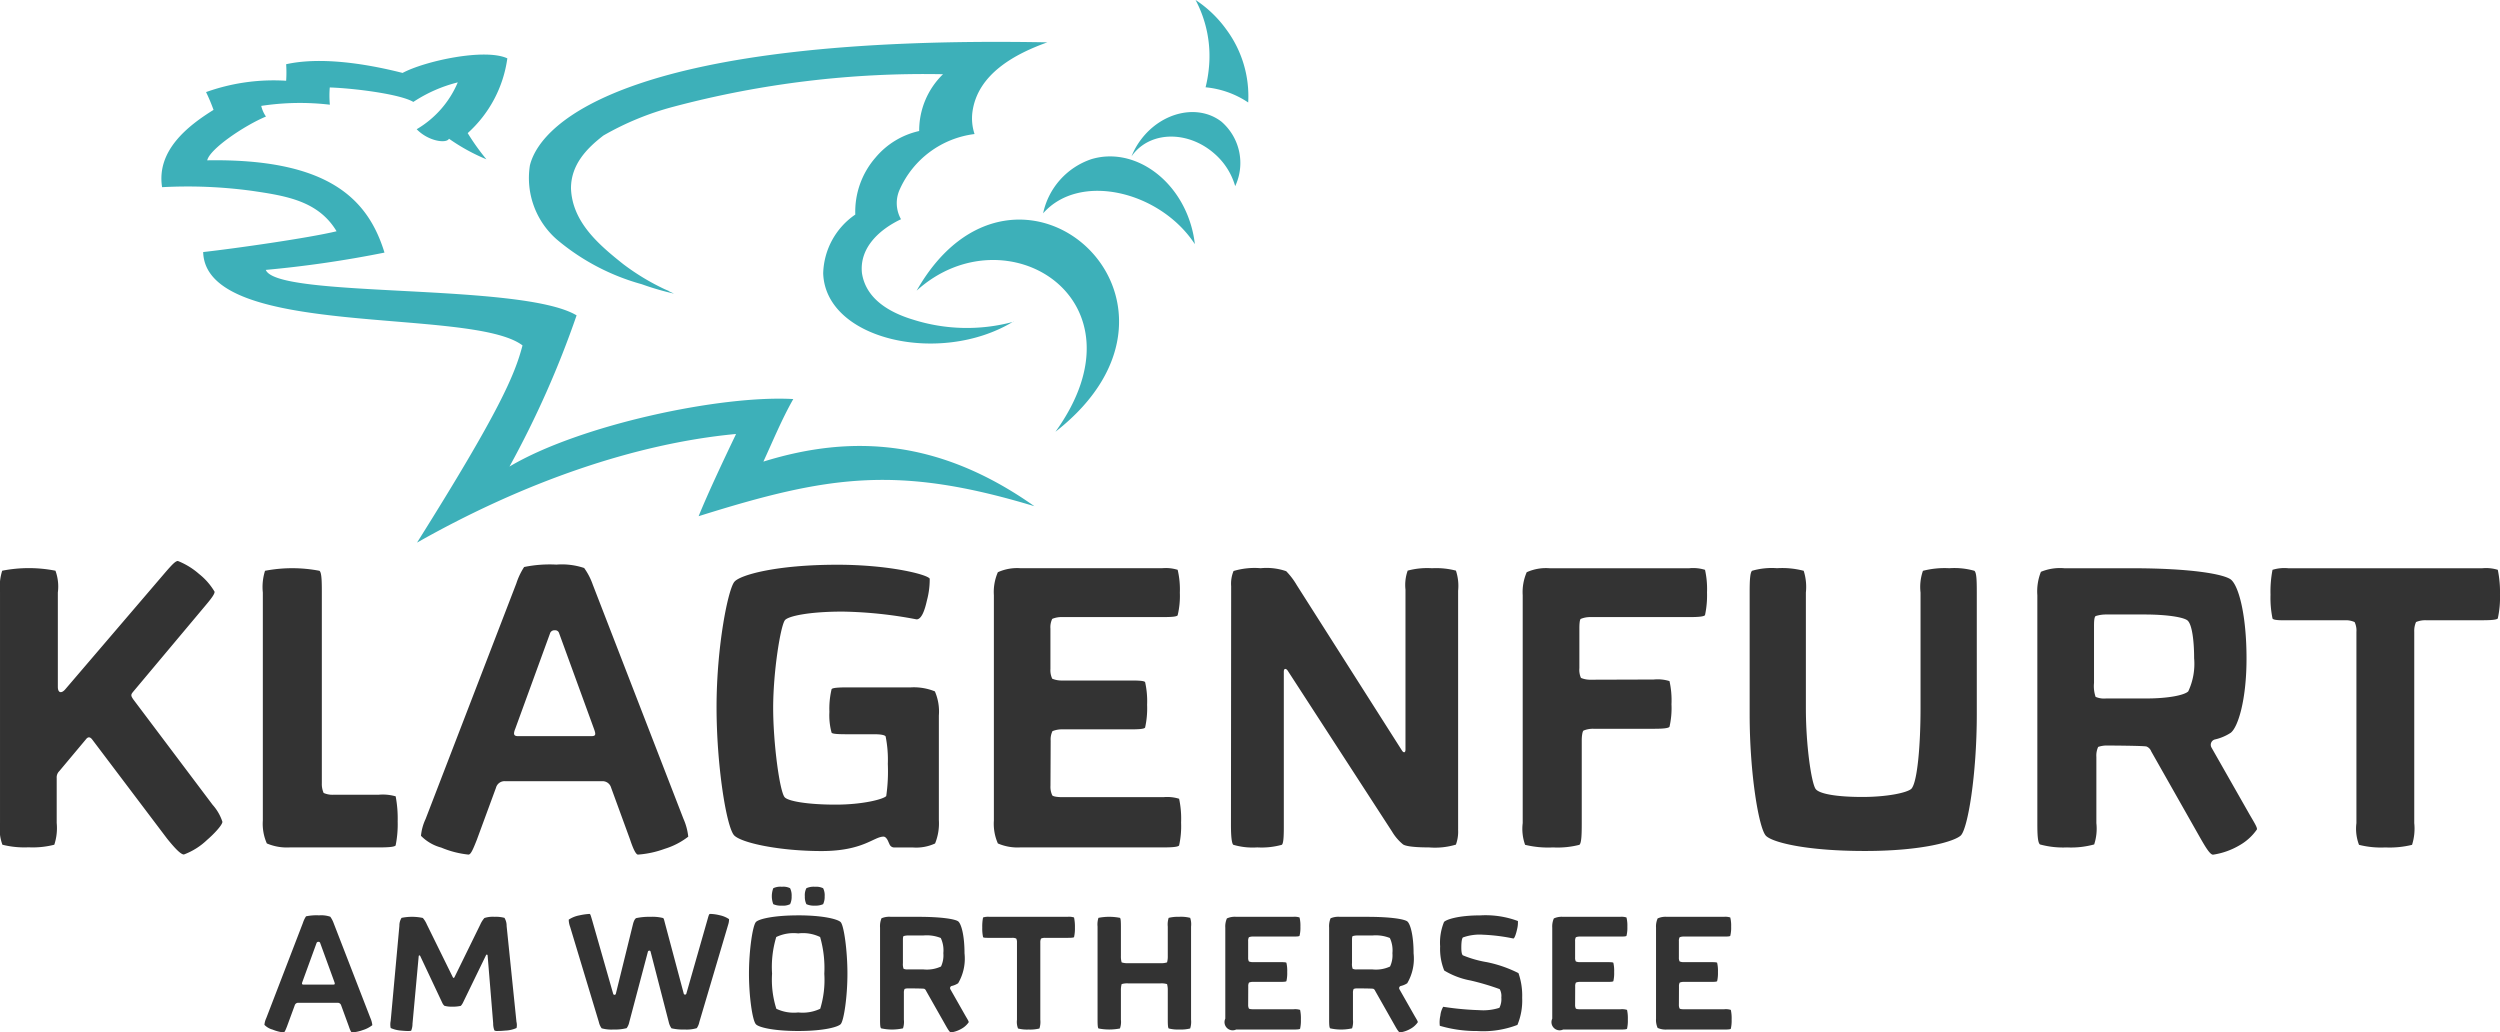
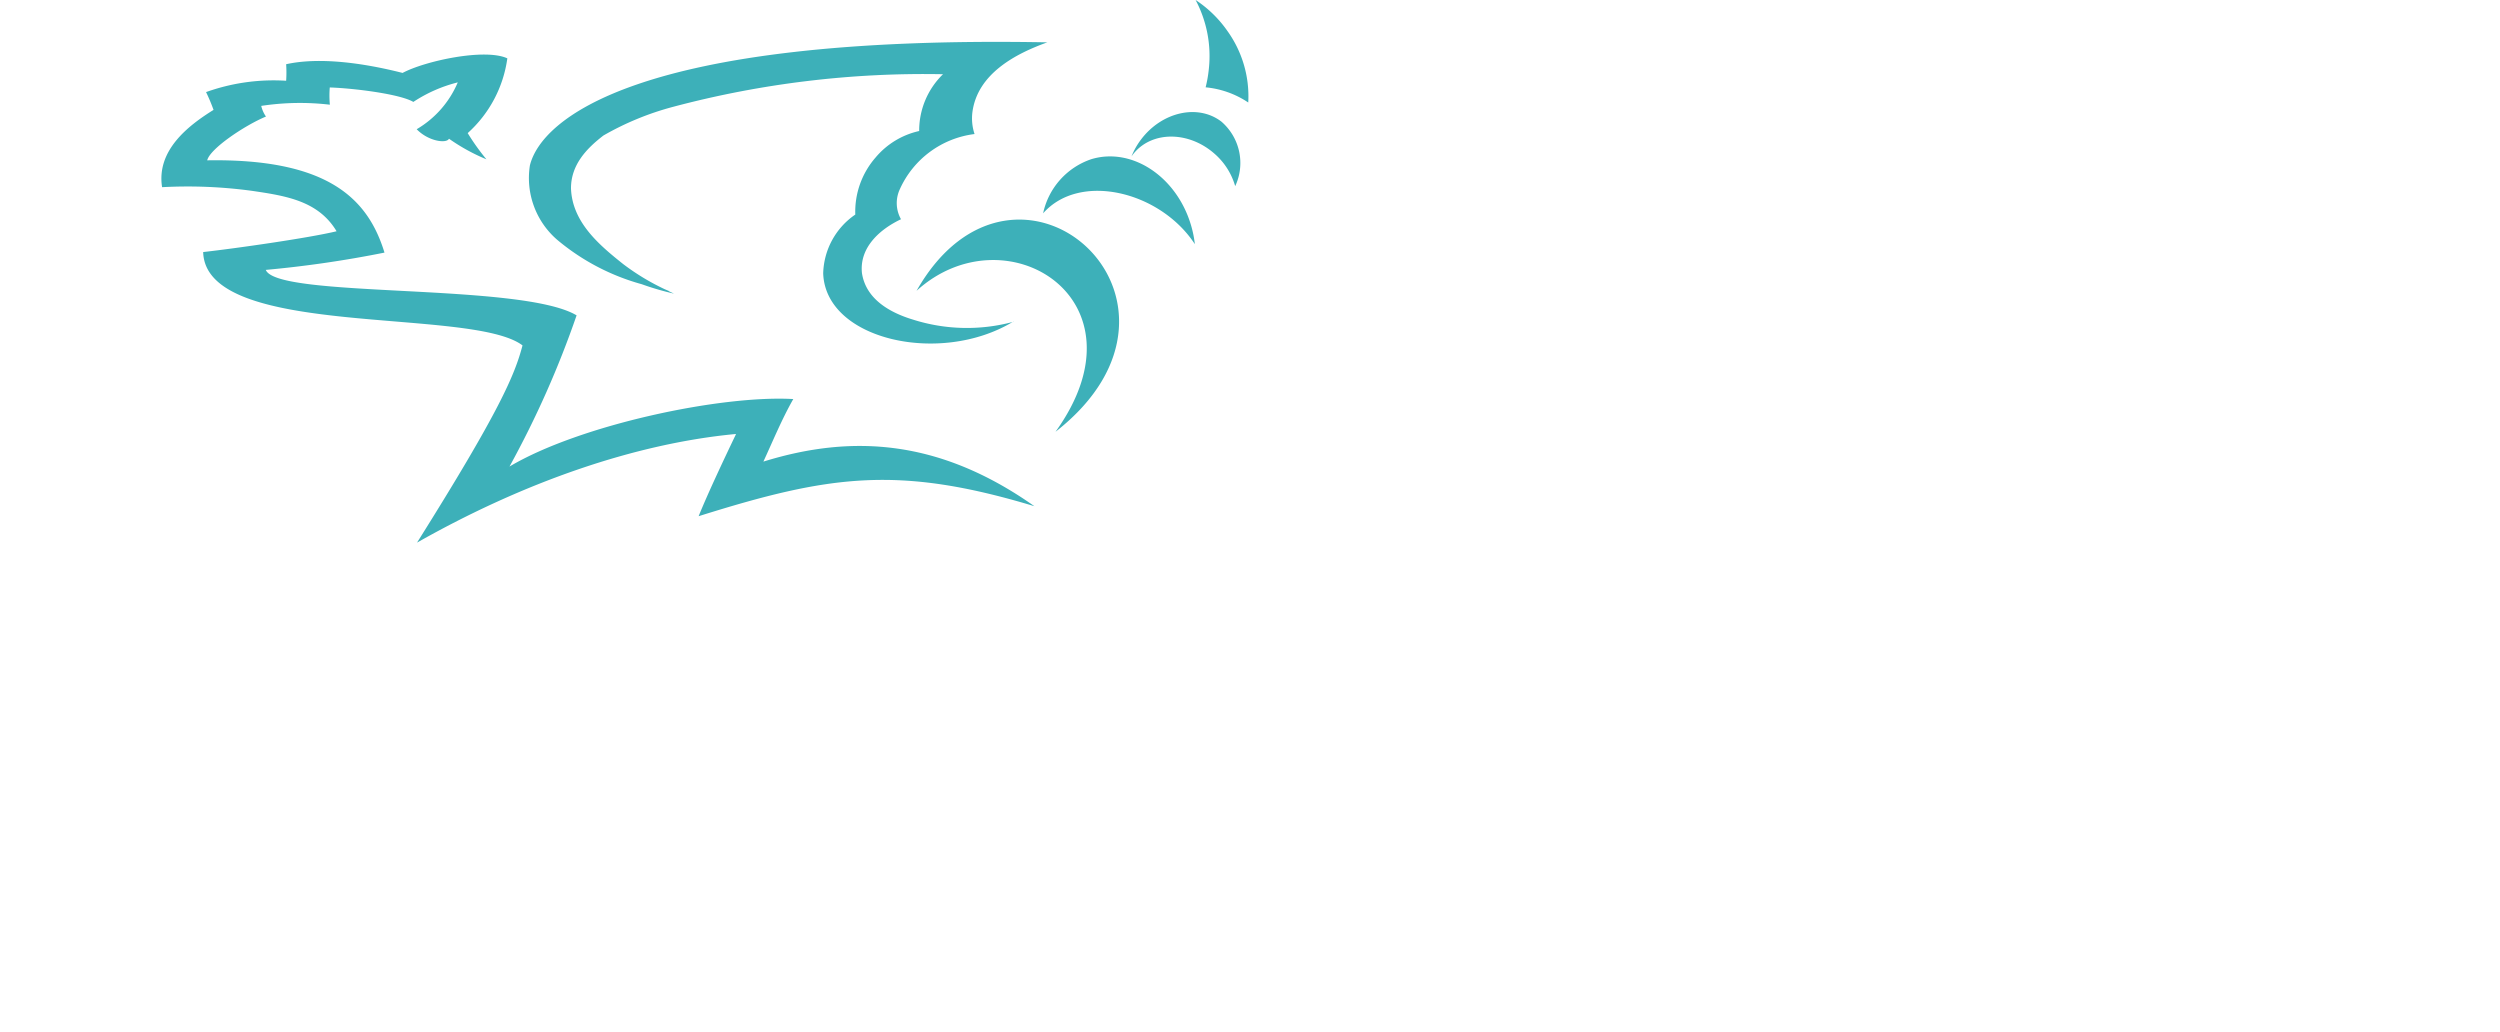
<svg xmlns="http://www.w3.org/2000/svg" id="KLU_LOGO_POSITIV" data-name="KLU LOGO POSITIV" width="238.895" height="98.656" viewBox="0 0 238.895 98.656">
-   <path id="Path_32" data-name="Path 32" d="M494.037,130.668a26,26,0,0,0,3.08.9q-.269-.124-.536-.252l.1.022c-.162-.068-.322-.139-.483-.208a22.179,22.179,0,0,1-3.944-2.392c-2.244-1.79-4.867-3.973-4.981-7.233,0-2.309,1.567-3.867,3.1-5.048a27.433,27.433,0,0,1,6.648-2.738,93.2,93.2,0,0,1,25.8-3.118,7.511,7.511,0,0,0-2.276,5.427,7.584,7.584,0,0,0-4.174,2.541,7.878,7.878,0,0,0-1.931,5.443,7.021,7.021,0,0,0-3.067,5.62c.222,6.368,11.185,8.8,18.1,4.645a17.005,17.005,0,0,1-9.515-.227c-2.188-.66-4.5-1.941-4.881-4.445-.263-2.49,1.772-4.223,3.731-5.147a3.136,3.136,0,0,1-.114-2.863,9.056,9.056,0,0,1,7.142-5.278,4.763,4.763,0,0,1-.207-2.072c.472-3.674,4.107-5.6,7.162-6.69-39.464-.733-48.389,7.463-49.445,11.759a7.8,7.8,0,0,0,2.582,7.086A21.39,21.39,0,0,0,494.037,130.668Zm35.567,3.562s-.017,0-.064.007C529.5,134.28,529.608,134.242,529.6,134.231Zm-3.721.092c-.035.039.06,0,.056-.007S525.924,134.311,525.883,134.322Zm-20.227,13.3c.924-2,1.764-4.058,2.859-5.981-6.883-.4-20.417,2.462-27.12,6.451a92.347,92.347,0,0,0,6.413-14.449c-5.279-3.152-28.619-1.6-29.7-4.344a107.1,107.1,0,0,0,11.342-1.653c-1.571-5.139-5.39-9.006-16.94-8.818.265-1.115,3.579-3.335,5.615-4.184a2.937,2.937,0,0,1-.452-1.017,24.546,24.546,0,0,1,6.558-.114,9.431,9.431,0,0,1-.008-1.648c2.377.082,6.73.635,7.985,1.383a13.748,13.748,0,0,1,4.246-1.869,9.447,9.447,0,0,1-3.926,4.477c1.119,1.161,2.855,1.392,3.086.907a18.484,18.484,0,0,0,3.578,1.969,21.442,21.442,0,0,1-1.79-2.505,11.753,11.753,0,0,0,3.788-7.143c-2.145-.992-7.881.252-10.009,1.393-3.794-.964-7.97-1.529-11.127-.832a11.794,11.794,0,0,1,0,1.58,19.14,19.14,0,0,0-7.653,1.083,17.784,17.784,0,0,1,.715,1.7c-2.487,1.542-5.464,3.9-4.918,7.386a45.613,45.613,0,0,1,8.574.348c3.253.479,6.353.949,8.1,3.865-2.654.643-9.638,1.637-12.747,1.987.232,8.355,25.638,5.209,30.515,8.92-.733,2.8-2.179,6.268-10.08,18.846,10.231-5.8,20.879-9.471,30.431-10.377.018-.02.055.019.037.038-1.037,2.16-2.654,5.577-3.559,7.814,12.458-3.911,19.016-4.9,32.086-.955C522.53,145.514,514.178,144.974,505.656,147.619ZM537,118.717a7,7,0,0,0-4.612,5.177c3.5-3.985,11.207-2.1,14.5,2.945a10.414,10.414,0,0,0-.38-1.853C545.12,120.361,540.862,117.554,537,118.717Zm12.408-3.6c-2.223-1.691-5.646-.93-7.646,1.7a6.97,6.97,0,0,0-.929,1.637,4.3,4.3,0,0,1,.319-.407c1.809-2.041,5.222-1.97,7.624.159a6.476,6.476,0,0,1,1.966,3.091A5.218,5.218,0,0,0,549.413,115.12Zm.531-8.73a11.226,11.226,0,0,0-2.986-2.883,11.416,11.416,0,0,1,1.266,6.591,12.283,12.283,0,0,1-.306,1.754,8.8,8.8,0,0,1,4.072,1.451A10.7,10.7,0,0,0,549.943,106.391Zm-29.642,24.9c8.491-7.708,22.394.81,13.27,13.479C549.666,132.193,529.75,114.676,520.3,131.286Z" transform="translate(-432.71 -103.508)" fill="#3db0b9" />
-   <path id="Path_33" data-name="Path 33" d="M444.1,175.167c-.3-.419-.267-.5-.018-.8L451,166.116c.61-.724.839-1.068.839-1.277a6.133,6.133,0,0,0-1.487-1.7,6.928,6.928,0,0,0-2.02-1.238c-.229,0-.553.342-1.182,1.067l-9.584,11.2c-.324.381-.705.4-.705-.248v-9.013a4.431,4.431,0,0,0-.229-2.077,13.182,13.182,0,0,0-5.089,0,5.159,5.159,0,0,0-.209,2.077v22.029a4.439,4.439,0,0,0,.229,2.078,8.6,8.6,0,0,0,2.5.247,8.269,8.269,0,0,0,2.459-.247,5.077,5.077,0,0,0,.229-2.078v-4.287a.836.836,0,0,1,.248-.667l2.553-3.049c.191-.248.381-.229.572,0l7.184,9.509c.648.8,1.277,1.506,1.6,1.506a6.493,6.493,0,0,0,2.211-1.392c.667-.572,1.467-1.429,1.467-1.734a4.526,4.526,0,0,0-.934-1.619Zm25.234,11.624a11.482,11.482,0,0,0-.191-2.4,4.478,4.478,0,0,0-1.639-.153h-4.292a2.08,2.08,0,0,1-.953-.171,2.127,2.127,0,0,1-.172-.934V164.915c0-1.124-.019-1.924-.229-2.077a13.772,13.772,0,0,0-5.2,0,5.159,5.159,0,0,0-.209,2.077V186.7a4.644,4.644,0,0,0,.382,2.191,4.9,4.9,0,0,0,2.19.381H467.5c.9,0,1.524-.038,1.639-.19A10.165,10.165,0,0,0,469.334,186.791Zm4.171,2.5a9.112,9.112,0,0,0,2.592.666c.229,0,.439-.5.8-1.41l1.83-4.973a.847.847,0,0,1,.9-.629h9.224a.845.845,0,0,1,.876.61l1.81,4.955c.21.628.515,1.448.762,1.448a9.324,9.324,0,0,0,2.554-.553,7.034,7.034,0,0,0,2.248-1.162,5.67,5.67,0,0,0-.457-1.7l-8.67-22.391a6.218,6.218,0,0,0-.82-1.581,6.692,6.692,0,0,0-2.649-.324,12.114,12.114,0,0,0-3.087.229,6.594,6.594,0,0,0-.743,1.563L472,186.562a4.792,4.792,0,0,0-.439,1.6A4.234,4.234,0,0,0,473.5,189.288Zm7.051-11.32,3.354-9.2a.438.438,0,0,1,.439-.248.378.378,0,0,1,.4.248l3.354,9.2c.191.533.152.667-.266.667h-7.013C480.441,178.635,480.365,178.464,480.555,177.968Zm35.215,10.271c.209,0,.381.3.457.5l.114.248a.482.482,0,0,0,.477.286h1.734a4.315,4.315,0,0,0,2.134-.381,5.068,5.068,0,0,0,.362-2.229v-10a4.822,4.822,0,0,0-.381-2.305,5.338,5.338,0,0,0-2.305-.382h-6.079c-.819,0-1.41.039-1.486.173a8.1,8.1,0,0,0-.209,2.172,6.257,6.257,0,0,0,.209,1.981c.076.134.744.152,1.486.152h2.592c.629,0,1.01.076,1.087.21a11.418,11.418,0,0,1,.209,2.629,16.687,16.687,0,0,1-.152,3.068c-.267.3-2.23.819-4.84.819-2.726,0-4.593-.342-4.878-.723-.477-.61-1.087-5.183-1.087-8.518,0-3.468.706-7.851,1.125-8.385.3-.382,2.268-.82,5.507-.82a40.418,40.418,0,0,1,7.07.743c.476,0,.781-.857.991-1.81a7.732,7.732,0,0,0,.267-2.077c-.21-.4-3.869-1.334-8.823-1.334-5.907,0-9.3.991-9.832,1.62-.591.647-1.715,6.1-1.715,12,0,5.545.934,11.4,1.676,12.234.686.724,4.307,1.506,8.385,1.506C513.826,189.612,514.836,188.239,515.77,188.239Zm13.108,1.029H542.5c.8,0,1.41-.038,1.506-.19a8.557,8.557,0,0,0,.19-2.192,9.079,9.079,0,0,0-.19-2.268,3.871,3.871,0,0,0-1.506-.152h-9.662c-.323,0-.838-.038-.952-.171a1.913,1.913,0,0,1-.172-.915l.019-4.307a1.807,1.807,0,0,1,.171-.914,2.359,2.359,0,0,1,.953-.172h6.4c.8,0,1.41-.019,1.5-.172a8.42,8.42,0,0,0,.191-2.172,8.313,8.313,0,0,0-.191-2.172c-.114-.152-.857-.152-1.5-.152h-6.423a2.351,2.351,0,0,1-.952-.172,1.88,1.88,0,0,1-.172-.934v-3.849a1.828,1.828,0,0,1,.172-.934,2.285,2.285,0,0,1,.952-.172h9.528c.8,0,1.41-.019,1.506-.172a7.925,7.925,0,0,0,.209-2.153,8.166,8.166,0,0,0-.209-2.191,3.814,3.814,0,0,0-1.506-.152H528.878a4.477,4.477,0,0,0-2.191.381,4.715,4.715,0,0,0-.381,2.191V186.7a4.664,4.664,0,0,0,.381,2.191A4.718,4.718,0,0,0,528.878,189.268Zm41.789-1.714v-22.81a4.674,4.674,0,0,0-.209-1.925,7.521,7.521,0,0,0-2.287-.229,7.206,7.206,0,0,0-2.324.229,4.078,4.078,0,0,0-.21,1.81v15.3c0,.266-.152.342-.324.1L555.25,164.21a6.872,6.872,0,0,0-1.01-1.333,5.727,5.727,0,0,0-2.439-.286,7.015,7.015,0,0,0-2.592.267,3.174,3.174,0,0,0-.229,1.448l-.019,22.81c0,1.124.076,1.791.229,1.906a6.587,6.587,0,0,0,2.287.248,7.249,7.249,0,0,0,2.344-.248c.152-.115.191-.744.191-1.677V172.481c0-.343.209-.324.362-.115l9.986,15.4a4.652,4.652,0,0,0,1.047,1.219c.115.076.533.286,2.478.286a6.956,6.956,0,0,0,2.572-.267A3.607,3.607,0,0,0,570.666,187.554Zm20.389-11.987a8.388,8.388,0,0,0-.191-2.191,3.767,3.767,0,0,0-1.506-.152l-6,.019a2.29,2.29,0,0,1-.953-.172,1.882,1.882,0,0,1-.152-.934v-3.792c0-.342.019-.838.133-.914a2.363,2.363,0,0,1,.953-.172h9.414c.8,0,1.41-.038,1.506-.19a9.058,9.058,0,0,0,.191-2.173,8.389,8.389,0,0,0-.191-2.153,3.814,3.814,0,0,0-1.506-.152H579.412a4.471,4.471,0,0,0-2.19.381,4.758,4.758,0,0,0-.382,2.191v21.781a4.535,4.535,0,0,0,.229,2.077,9.347,9.347,0,0,0,2.668.248,8.356,8.356,0,0,0,2.516-.248c.209-.152.229-1.029.229-2.077v-7.927c0-.343.057-.838.172-.914a2.355,2.355,0,0,1,.953-.172h5.754c.82,0,1.392-.039,1.506-.191A8,8,0,0,0,591.055,175.567Zm26.563-12.977a8.233,8.233,0,0,0-2.535.248,4.7,4.7,0,0,0-.229,2.077v11.072c0,3.487-.3,7.069-.877,7.679-.381.362-2.248.781-4.687.781-2.477,0-4.116-.3-4.459-.762-.4-.553-.934-4.136-.934-7.7V164.915a5.082,5.082,0,0,0-.209-2.077,8.107,8.107,0,0,0-2.553-.248,6.727,6.727,0,0,0-2.382.248c-.191.172-.229.934-.229,2.077v11.643c0,5.7.877,10.843,1.543,11.587.553.61,3.715,1.467,9.471,1.467,5.584,0,8.595-.934,9.166-1.486.667-.667,1.525-5.793,1.525-11.567V164.915c0-1.143-.019-1.9-.229-2.077A7,7,0,0,0,617.618,162.591Zm25.037,17.131a.529.529,0,0,1,.3-.762,4.626,4.626,0,0,0,1.543-.648c.686-.533,1.506-3.106,1.506-7.089,0-4.1-.724-6.9-1.486-7.545-.667-.514-3.716-1.086-9.509-1.086h-6.422a4.759,4.759,0,0,0-2.229.342,5.029,5.029,0,0,0-.343,2.23v21.781c0,1.162.039,1.848.248,2.039a8.428,8.428,0,0,0,2.592.286,8.329,8.329,0,0,0,2.592-.286,4.858,4.858,0,0,0,.209-2.039v-6.327a1.959,1.959,0,0,1,.172-.952,2.519,2.519,0,0,1,.857-.134c.152,0,3.658.019,3.773.1a.8.8,0,0,1,.438.458l4.631,8.174c.5.877.972,1.7,1.277,1.7a7.02,7.02,0,0,0,2.535-.9A5.057,5.057,0,0,0,647,187.553c.057-.209-.362-.819-.857-1.7Zm-2.211-5.373c-.343.362-1.925.705-4.192.686h-3.659a2.039,2.039,0,0,1-1.01-.152,3.154,3.154,0,0,1-.152-1.334v-5.393c0-.324,0-.877.152-.992a3.216,3.216,0,0,1,1.01-.152h3.64c2.382,0,3.868.3,4.154.591.419.4.61,1.963.61,3.582A6.2,6.2,0,0,1,640.444,174.348Zm29.573-11.605a3.812,3.812,0,0,0-1.485-.152H649.99a3.8,3.8,0,0,0-1.5.152,10.9,10.9,0,0,0-.191,2.381,9.816,9.816,0,0,0,.191,2.268c.095.191.9.172,1.5.172h5.393a2.013,2.013,0,0,1,.953.172,1.877,1.877,0,0,1,.172.934v18.275a4.311,4.311,0,0,0,.248,2.077,8.553,8.553,0,0,0,2.515.248,8.98,8.98,0,0,0,2.553-.248,5.134,5.134,0,0,0,.21-2.077V168.669a2.079,2.079,0,0,1,.171-.934,2.29,2.29,0,0,1,.953-.172h5.374c.819,0,1.391-.038,1.485-.172a9.29,9.29,0,0,0,.21-2.268A10.584,10.584,0,0,0,670.017,162.743ZM463.225,196.532a2.53,2.53,0,0,0-.331-.638,2.7,2.7,0,0,0-1.07-.131,4.856,4.856,0,0,0-1.246.093,2.637,2.637,0,0,0-.3.631l-3.5,9.094a1.921,1.921,0,0,0-.177.646,1.717,1.717,0,0,0,.785.454,3.7,3.7,0,0,0,1.047.269c.092,0,.177-.2.323-.569l.738-2.009a.343.343,0,0,1,.362-.253h3.724a.342.342,0,0,1,.354.246l.731,2c.084.254.207.585.308.585a3.777,3.777,0,0,0,1.031-.224,2.821,2.821,0,0,0,.908-.469,2.274,2.274,0,0,0-.185-.684Zm-.054,5.848H460.34c-.154,0-.185-.07-.107-.27l1.354-3.716a.177.177,0,0,1,.176-.1.152.152,0,0,1,.162.1l1.354,3.716C463.355,202.326,463.34,202.38,463.171,202.38Zm16.574-5.6a1.453,1.453,0,0,0-.207-.778,3.19,3.19,0,0,0-.962-.1,2.588,2.588,0,0,0-.954.116,2.441,2.441,0,0,0-.393.623l-2.47,5.039c-.046.084-.107.077-.153,0l-2.485-5.047a2.361,2.361,0,0,0-.385-.622,5,5,0,0,0-2.031-.008,1.391,1.391,0,0,0-.208.762l-.831,9.087a1.658,1.658,0,0,0,0,.677,2.972,2.972,0,0,0,1,.246c.247.023.47.039.639.039s.3-.007.323-.039a1.784,1.784,0,0,0,.123-.662l.592-6.447c.008-.085.1-.108.147-.016l2.108,4.477a.9.9,0,0,0,.2.277,2.454,2.454,0,0,0,.754.084,3.325,3.325,0,0,0,.816-.077,1.346,1.346,0,0,0,.192-.276l2.216-4.563c.046-.092.146-.07.153.031l.531,6.478a1.831,1.831,0,0,0,.116.677.487.487,0,0,0,.285.054c.185,0,.439-.007.755-.039a2.844,2.844,0,0,0,1.077-.246,1.263,1.263,0,0,0-.008-.585Zm20.377-1.023a4.173,4.173,0,0,0-.892-.131c-.131,0-.139.008-.277.492l-2.039,7.141a.12.12,0,0,1-.123.077.117.117,0,0,1-.116-.077l-1.785-6.693c-.092-.346-.116-.5-.193-.547a4.189,4.189,0,0,0-1.2-.115,5.966,5.966,0,0,0-1.37.123c-.077.039-.2.169-.3.546l-1.646,6.686a.13.13,0,0,1-.123.1.133.133,0,0,1-.131-.1l-1.992-6.971c-.177-.6-.193-.662-.277-.662a6,6,0,0,0-.961.139,2.759,2.759,0,0,0-1.016.408,1.989,1.989,0,0,0,.131.685l2.747,9.1a1.549,1.549,0,0,0,.269.6,3.564,3.564,0,0,0,1.115.116,4.65,4.65,0,0,0,1.27-.131,1.46,1.46,0,0,0,.254-.585l1.785-6.748a.161.161,0,0,1,.131-.076.119.119,0,0,1,.115.084l1.739,6.739a1.613,1.613,0,0,0,.262.6,4.869,4.869,0,0,0,1.261.116,3.385,3.385,0,0,0,1.155-.131,1.545,1.545,0,0,0,.246-.585l2.754-9.3a1.619,1.619,0,0,0,.084-.531A2.491,2.491,0,0,0,500.122,195.756Zm8.267-2.586a1.451,1.451,0,0,0-.147.769,1.617,1.617,0,0,0,.147.754,1.771,1.771,0,0,0,.823.14,1.715,1.715,0,0,0,.778-.14,1.635,1.635,0,0,0,.146-.754,1.5,1.5,0,0,0-.146-.769,1.535,1.535,0,0,0-.778-.139A1.664,1.664,0,0,0,508.389,193.17Zm-3.163,0a2.161,2.161,0,0,0,0,1.523,1.777,1.777,0,0,0,.823.14,1.476,1.476,0,0,0,.784-.14,1.616,1.616,0,0,0,.147-.754,1.572,1.572,0,0,0-.147-.769,1.412,1.412,0,0,0-.784-.139A1.557,1.557,0,0,0,505.227,193.17Zm2.385,2.593c-2.324,0-3.762.339-4.039.632-.323.338-.669,2.761-.669,4.939s.331,4.478.662,4.832c.276.308,1.723.646,4.047.646,2.47,0,3.8-.385,4.054-.654.308-.324.646-2.632.646-4.824s-.331-4.593-.646-4.924C511.39,196.124,509.974,195.763,507.612,195.763Zm2.1,8.925a3.941,3.941,0,0,1-2.1.353,3.866,3.866,0,0,1-2.093-.353,9.2,9.2,0,0,1-.408-3.355,9.89,9.89,0,0,1,.4-3.5,3.824,3.824,0,0,1,2.1-.346,3.764,3.764,0,0,1,2.092.346,10.728,10.728,0,0,1,.4,3.508A9.41,9.41,0,0,1,509.712,204.688Zm12.436-1.869a.213.213,0,0,1,.123-.308,1.871,1.871,0,0,0,.622-.262,4.655,4.655,0,0,0,.608-2.862c0-1.654-.292-2.785-.6-3.046-.269-.208-1.5-.439-3.838-.439h-2.594a1.919,1.919,0,0,0-.9.139,2.017,2.017,0,0,0-.139.9v8.794c0,.469.016.746.1.823a4.792,4.792,0,0,0,2.093,0,1.972,1.972,0,0,0,.084-.823V203.18a.8.8,0,0,1,.069-.385,1.006,1.006,0,0,1,.346-.054c.062,0,1.477.008,1.524.039a.324.324,0,0,1,.176.185l1.87,3.3c.2.354.392.685.516.685a2.834,2.834,0,0,0,1.023-.361,2.036,2.036,0,0,0,.669-.609c.023-.084-.146-.331-.346-.684Zm-.893-2.169a3.23,3.23,0,0,1-1.692.277h-1.477a.832.832,0,0,1-.409-.062,1.28,1.28,0,0,1-.062-.54v-2.177c0-.131,0-.354.062-.4a1.313,1.313,0,0,1,.409-.062h1.469a3.608,3.608,0,0,1,1.677.239,2.774,2.774,0,0,1,.246,1.446A2.505,2.505,0,0,1,521.255,200.649Zm12.112-4.747H525.88a1.542,1.542,0,0,0-.607.062,4.367,4.367,0,0,0-.077.962,3.934,3.934,0,0,0,.077.915c.039.076.361.069.607.069h2.178a.806.806,0,0,1,.385.07.75.75,0,0,1,.07.376v7.378a1.744,1.744,0,0,0,.1.839,3.468,3.468,0,0,0,1.015.1,3.65,3.65,0,0,0,1.031-.1,2.073,2.073,0,0,0,.084-.839v-7.378a.827.827,0,0,1,.07-.376.921.921,0,0,1,.385-.07h2.169c.331,0,.562-.016.6-.069a3.782,3.782,0,0,0,.084-.915,4.309,4.309,0,0,0-.084-.962A1.554,1.554,0,0,0,533.367,195.9Zm10.666,0a3.631,3.631,0,0,0-1.024.1,2.082,2.082,0,0,0-.084.838v2.808a2.059,2.059,0,0,1-.07.608,1.776,1.776,0,0,1-.608.077h-3.123a1.741,1.741,0,0,1-.608-.077,2.051,2.051,0,0,1-.07-.608V196.84c0-.454-.015-.785-.092-.838a5.322,5.322,0,0,0-2.055,0,2.081,2.081,0,0,0-.084.838v8.894c0,.454.016.785.093.838a5.28,5.28,0,0,0,2.046,0,1.891,1.891,0,0,0,.092-.838v-2.793a2.1,2.1,0,0,1,.07-.608,1.822,1.822,0,0,1,.608-.07h3.123a1.857,1.857,0,0,1,.608.07,2.065,2.065,0,0,1,.07.608v2.793c0,.454.016.785.093.838a3.493,3.493,0,0,0,1.023.1,3.582,3.582,0,0,0,1.024-.1,2.081,2.081,0,0,0,.084-.838V196.84a1.935,1.935,0,0,0-.084-.838A3.575,3.575,0,0,0,544.033,195.9Zm10.927,8.832h-3.9c-.13,0-.339-.016-.384-.07a.755.755,0,0,1-.07-.369l.008-1.738a.721.721,0,0,1,.069-.37.95.95,0,0,1,.385-.069h2.585c.323,0,.569-.008.608-.07a3.42,3.42,0,0,0,.077-.877,3.383,3.383,0,0,0-.077-.878c-.046-.061-.346-.061-.608-.061h-2.594a.945.945,0,0,1-.384-.069.75.75,0,0,1-.07-.376v-1.555a.729.729,0,0,1,.07-.376.919.919,0,0,1,.384-.069h3.847c.324,0,.569-.008.609-.07a3.2,3.2,0,0,0,.084-.869,3.3,3.3,0,0,0-.084-.885,1.553,1.553,0,0,0-.609-.062h-5.447a1.806,1.806,0,0,0-.885.154,1.91,1.91,0,0,0-.153.884v8.695a.78.78,0,0,0,1.038,1.038h5.5c.323,0,.57-.016.609-.077a3.511,3.511,0,0,0,.076-.885,3.725,3.725,0,0,0-.076-.915A1.58,1.58,0,0,0,554.96,204.734Zm10.1-1.915a.214.214,0,0,1,.124-.308,1.871,1.871,0,0,0,.622-.262,4.655,4.655,0,0,0,.608-2.862c0-1.654-.292-2.785-.6-3.046-.269-.208-1.5-.439-3.838-.439h-2.594a1.919,1.919,0,0,0-.9.139,2.017,2.017,0,0,0-.139.9v8.794c0,.469.016.746.1.823a4.792,4.792,0,0,0,2.093,0,1.97,1.97,0,0,0,.084-.823V203.18a.8.8,0,0,1,.069-.385,1.007,1.007,0,0,1,.346-.054c.062,0,1.477.008,1.524.039a.324.324,0,0,1,.176.185l1.87,3.3c.2.354.392.685.516.685a2.834,2.834,0,0,0,1.023-.361,2.037,2.037,0,0,0,.669-.609c.023-.084-.146-.331-.346-.684Zm-.892-2.169a3.23,3.23,0,0,1-1.692.277h-1.477a.832.832,0,0,1-.408-.062,1.279,1.279,0,0,1-.062-.54v-2.177c0-.131,0-.354.062-.4a1.313,1.313,0,0,1,.408-.062h1.469a3.608,3.608,0,0,1,1.677.239,2.774,2.774,0,0,1,.246,1.446A2.505,2.505,0,0,1,564.164,200.649Zm9.2-.424a10.484,10.484,0,0,1-2.247-.646c-.107-.092-.146-.362-.146-.738,0-.547.054-.878.153-.969a4.732,4.732,0,0,1,1.924-.262,17.719,17.719,0,0,1,2.893.362c.122,0,.277-.5.353-.862a2.649,2.649,0,0,0,.085-.808,8.866,8.866,0,0,0-3.593-.539c-2.124,0-3.263.4-3.47.632a5.23,5.23,0,0,0-.369,2.338,5.461,5.461,0,0,0,.392,2.3,7.473,7.473,0,0,0,2.524.954,23.979,23.979,0,0,1,2.777.824,1.342,1.342,0,0,1,.153.793,1.831,1.831,0,0,1-.184.992,5.057,5.057,0,0,1-1.932.223,27.861,27.861,0,0,1-3.438-.322,2.07,2.07,0,0,0-.27.838,2.86,2.86,0,0,0-.054.978,12.267,12.267,0,0,0,3.554.5,9.119,9.119,0,0,0,3.863-.585,6.049,6.049,0,0,0,.454-2.585,6.521,6.521,0,0,0-.354-2.362A11.972,11.972,0,0,0,573.361,200.225Zm12.834,4.509h-3.9c-.13,0-.339-.016-.384-.07a.755.755,0,0,1-.07-.369l.008-1.738a.722.722,0,0,1,.069-.37.95.95,0,0,1,.385-.069h2.585c.323,0,.569-.008.608-.07a3.42,3.42,0,0,0,.077-.877,3.383,3.383,0,0,0-.077-.878c-.046-.061-.346-.061-.608-.061h-2.593a.945.945,0,0,1-.384-.069.749.749,0,0,1-.07-.376v-1.555a.729.729,0,0,1,.07-.376.919.919,0,0,1,.384-.069h3.847c.324,0,.57-.008.609-.07a3.2,3.2,0,0,0,.084-.869,3.3,3.3,0,0,0-.084-.885,1.551,1.551,0,0,0-.609-.062h-5.447a1.808,1.808,0,0,0-.885.154,1.911,1.911,0,0,0-.153.884v8.695a.78.78,0,0,0,1.038,1.038h5.5c.323,0,.57-.016.609-.077a3.511,3.511,0,0,0,.076-.885,3.725,3.725,0,0,0-.076-.915A1.58,1.58,0,0,0,586.2,204.734Zm9.919,0h-3.9c-.131,0-.339-.016-.385-.07a.765.765,0,0,1-.07-.369l.008-1.738a.731.731,0,0,1,.069-.37.953.953,0,0,1,.385-.069h2.585c.323,0,.569-.008.608-.07a3.42,3.42,0,0,0,.077-.877,3.382,3.382,0,0,0-.077-.878c-.046-.061-.346-.061-.608-.061h-2.593a.952.952,0,0,1-.385-.069.759.759,0,0,1-.07-.376v-1.555a.738.738,0,0,1,.07-.376.923.923,0,0,1,.385-.069h3.847c.323,0,.569-.008.608-.07a3.162,3.162,0,0,0,.084-.869,3.263,3.263,0,0,0-.084-.885,1.544,1.544,0,0,0-.608-.062h-5.447a1.808,1.808,0,0,0-.885.154,1.9,1.9,0,0,0-.154.884v8.695a1.871,1.871,0,0,0,.154.884,1.9,1.9,0,0,0,.885.154h5.5c.323,0,.569-.016.608-.077a3.453,3.453,0,0,0,.077-.885,3.663,3.663,0,0,0-.077-.915A1.572,1.572,0,0,0,596.115,204.734Z" transform="translate(-431.333 -108.294)" fill="#333" />
+   <path id="Path_32" data-name="Path 32" d="M494.037,130.668a26,26,0,0,0,3.08.9q-.269-.124-.536-.252l.1.022c-.162-.068-.322-.139-.483-.208a22.179,22.179,0,0,1-3.944-2.392c-2.244-1.79-4.867-3.973-4.981-7.233,0-2.309,1.567-3.867,3.1-5.048a27.433,27.433,0,0,1,6.648-2.738,93.2,93.2,0,0,1,25.8-3.118,7.511,7.511,0,0,0-2.276,5.427,7.584,7.584,0,0,0-4.174,2.541,7.878,7.878,0,0,0-1.931,5.443,7.021,7.021,0,0,0-3.067,5.62c.222,6.368,11.185,8.8,18.1,4.645a17.005,17.005,0,0,1-9.515-.227c-2.188-.66-4.5-1.941-4.881-4.445-.263-2.49,1.772-4.223,3.731-5.147a3.136,3.136,0,0,1-.114-2.863,9.056,9.056,0,0,1,7.142-5.278,4.763,4.763,0,0,1-.207-2.072c.472-3.674,4.107-5.6,7.162-6.69-39.464-.733-48.389,7.463-49.445,11.759a7.8,7.8,0,0,0,2.582,7.086A21.39,21.39,0,0,0,494.037,130.668Zm35.567,3.562s-.017,0-.064.007C529.5,134.28,529.608,134.242,529.6,134.231Zm-3.721.092c-.035.039.06,0,.056-.007S525.924,134.311,525.883,134.322Zm-20.227,13.3c.924-2,1.764-4.058,2.859-5.981-6.883-.4-20.417,2.462-27.12,6.451a92.347,92.347,0,0,0,6.413-14.449c-5.279-3.152-28.619-1.6-29.7-4.344a107.1,107.1,0,0,0,11.342-1.653c-1.571-5.139-5.39-9.006-16.94-8.818.265-1.115,3.579-3.335,5.615-4.184a2.937,2.937,0,0,1-.452-1.017,24.546,24.546,0,0,1,6.558-.114,9.431,9.431,0,0,1-.008-1.648c2.377.082,6.73.635,7.985,1.383a13.748,13.748,0,0,1,4.246-1.869,9.447,9.447,0,0,1-3.926,4.477c1.119,1.161,2.855,1.392,3.086.907a18.484,18.484,0,0,0,3.578,1.969,21.442,21.442,0,0,1-1.79-2.505,11.753,11.753,0,0,0,3.788-7.143c-2.145-.992-7.881.252-10.009,1.393-3.794-.964-7.97-1.529-11.127-.832a11.794,11.794,0,0,1,0,1.58,19.14,19.14,0,0,0-7.653,1.083,17.784,17.784,0,0,1,.715,1.7c-2.487,1.542-5.464,3.9-4.918,7.386a45.613,45.613,0,0,1,8.574.348c3.253.479,6.353.949,8.1,3.865-2.654.643-9.638,1.637-12.747,1.987.232,8.355,25.638,5.209,30.515,8.92-.733,2.8-2.179,6.268-10.08,18.846,10.231-5.8,20.879-9.471,30.431-10.377.018-.02.055.019.037.038-1.037,2.16-2.654,5.577-3.559,7.814,12.458-3.911,19.016-4.9,32.086-.955C522.53,145.514,514.178,144.974,505.656,147.619ZM537,118.717a7,7,0,0,0-4.612,5.177c3.5-3.985,11.207-2.1,14.5,2.945a10.414,10.414,0,0,0-.38-1.853C545.12,120.361,540.862,117.554,537,118.717Zm12.408-3.6c-2.223-1.691-5.646-.93-7.646,1.7a6.97,6.97,0,0,0-.929,1.637,4.3,4.3,0,0,1,.319-.407c1.809-2.041,5.222-1.97,7.624.159a6.476,6.476,0,0,1,1.966,3.091A5.218,5.218,0,0,0,549.413,115.12m.531-8.73a11.226,11.226,0,0,0-2.986-2.883,11.416,11.416,0,0,1,1.266,6.591,12.283,12.283,0,0,1-.306,1.754,8.8,8.8,0,0,1,4.072,1.451A10.7,10.7,0,0,0,549.943,106.391Zm-29.642,24.9c8.491-7.708,22.394.81,13.27,13.479C549.666,132.193,529.75,114.676,520.3,131.286Z" transform="translate(-432.71 -103.508)" fill="#3db0b9" />
</svg>